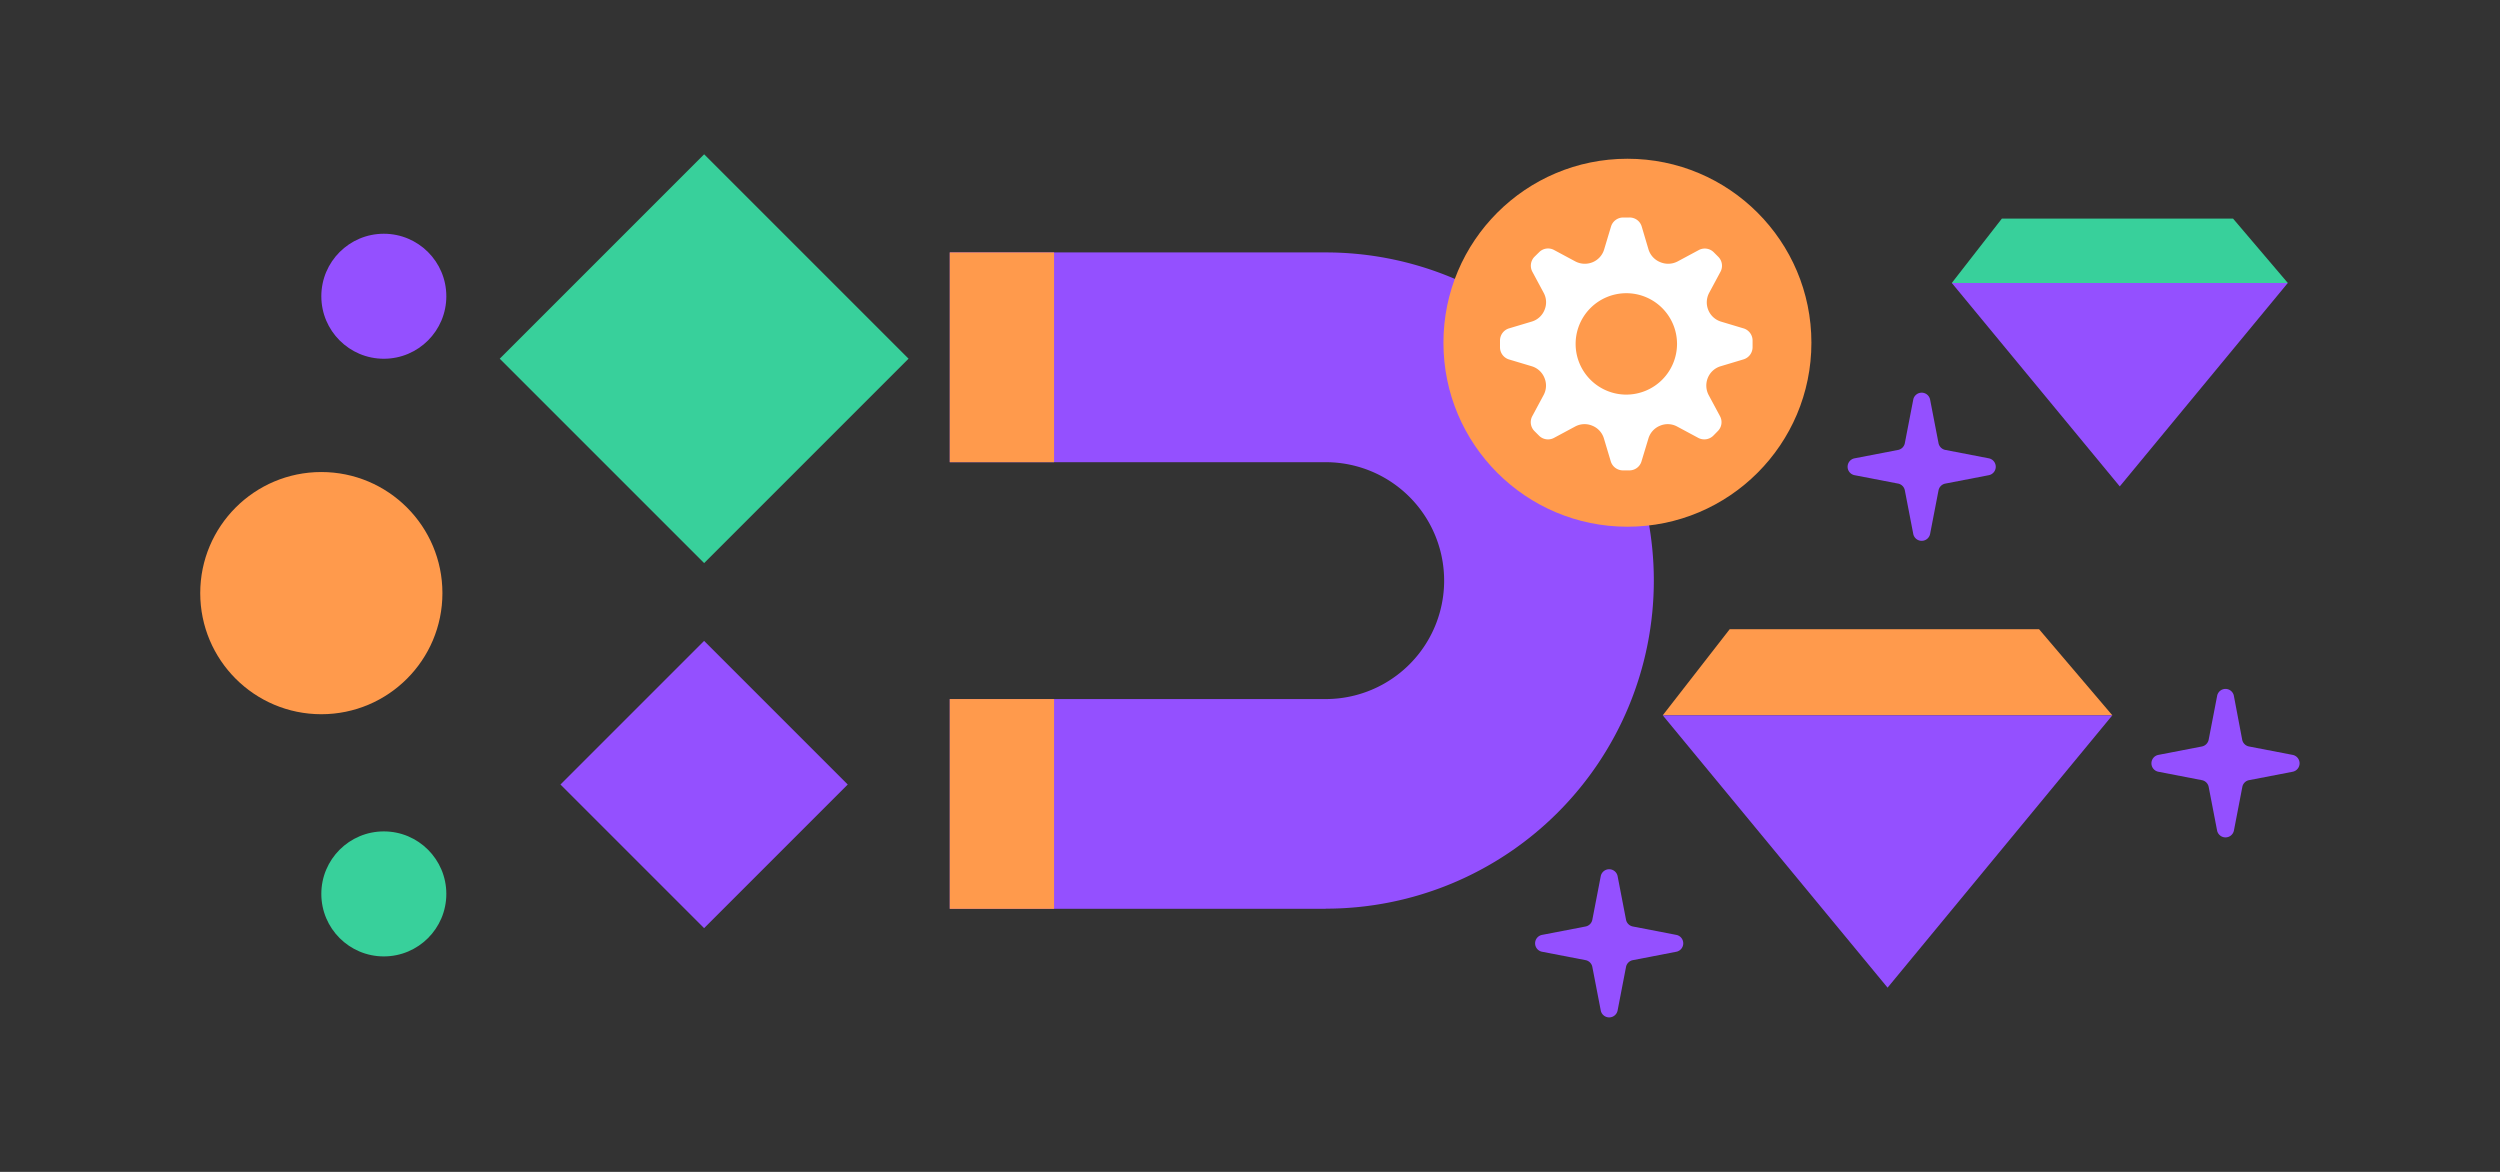
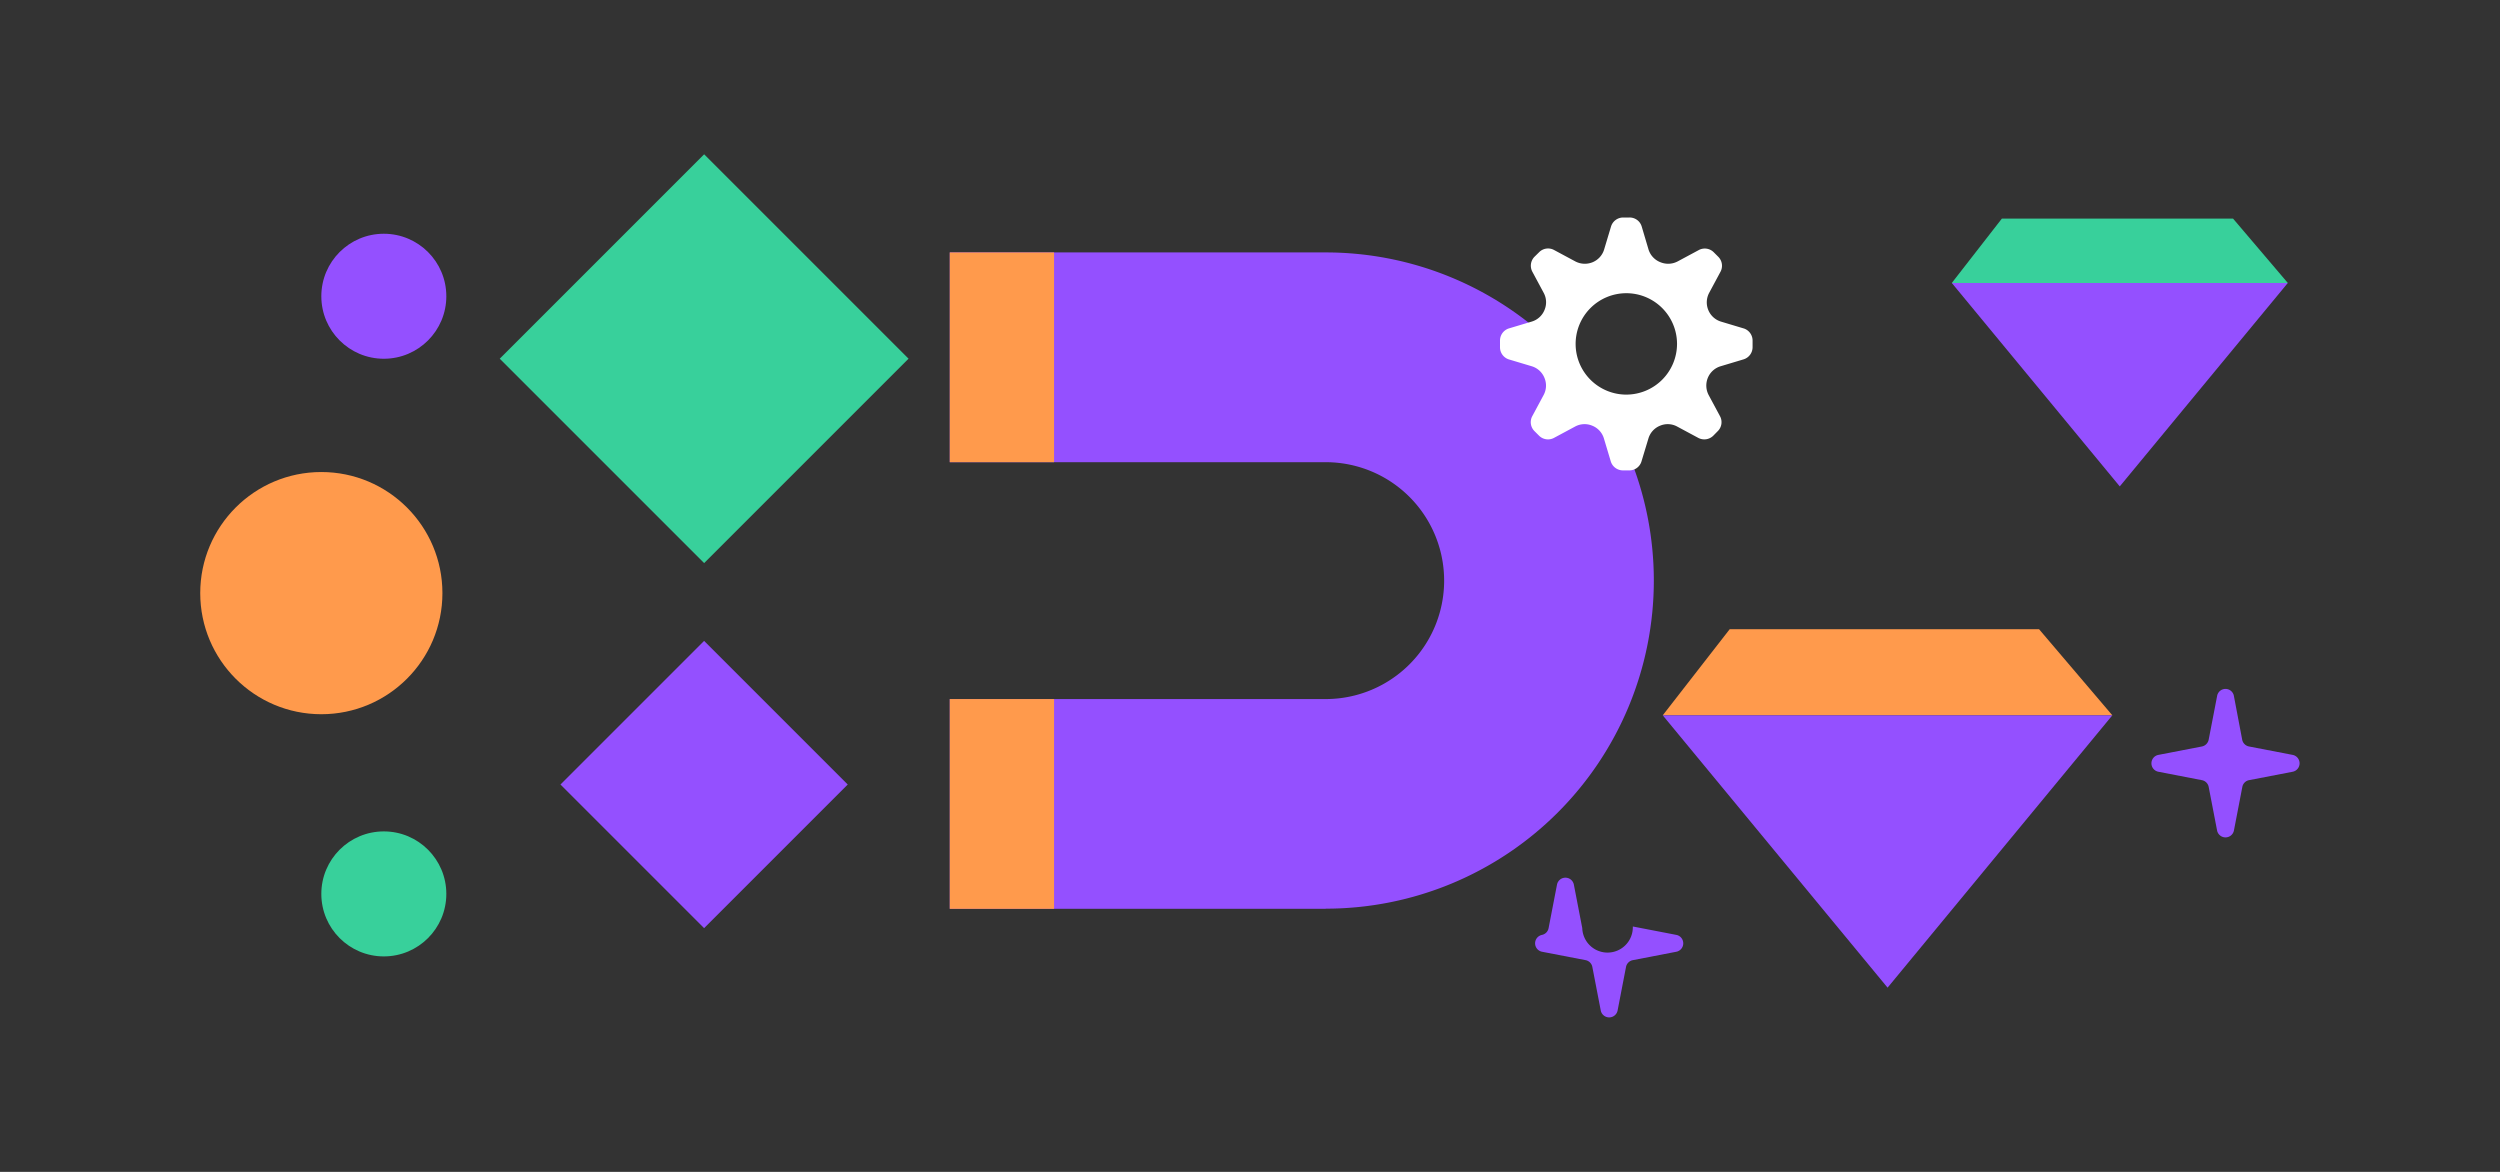
<svg xmlns="http://www.w3.org/2000/svg" id="Layer_1" data-name="Layer 1" viewBox="0 0 320 150">
  <rect x="0" y="0" width="320" height="150" fill="#333333" stroke="none" />
  <defs>
    <style>.cls-1{fill:#9450ff;}.cls-2{fill:#ff9a4c;}.cls-3{fill:#38d09b;}.cls-4{fill:#fff;}</style>
  </defs>
  <title>partners-3-feature1-marketing</title>
  <path class="cls-1" d="M287.88,95.55l5.6,1.08a1.1,1.1,0,0,1,0,2.15l-5.6,1.08a1.08,1.08,0,0,0-.86.86l-1.08,5.6a1.1,1.1,0,0,1-2.15,0l-1.08-5.6a1.09,1.09,0,0,0-.87-.86l-5.59-1.08a1.1,1.1,0,0,1,0-2.15l5.59-1.08a1.11,1.11,0,0,0,.87-.87l1.08-5.59a1.09,1.09,0,0,1,2.15,0L287,94.68A1.1,1.1,0,0,0,287.88,95.55Z" />
  <path class="cls-1" d="M169.69,116.33H121.57V89.48h48.12a15.16,15.16,0,0,0,0-30.32H121.57V32.31h48.12a42,42,0,0,1,0,84Z" />
  <rect class="cls-2" x="121.57" y="32.31" width="13.35" height="26.85" />
  <rect class="cls-2" x="121.57" y="89.48" width="13.35" height="26.85" />
  <circle class="cls-2" cx="41.13" cy="75.92" r="15.5" />
  <circle class="cls-3" cx="49.13" cy="114.42" r="8" />
  <circle class="cls-1" cx="49.13" cy="37.92" r="8" />
  <rect class="cls-1" x="77.13" y="87.42" width="26" height="26" transform="translate(97.4 -34.32) rotate(45)" />
  <rect class="cls-3" x="71.63" y="27.42" width="37" height="37" transform="translate(58.87 -50.29) rotate(45)" />
-   <circle class="cls-2" cx="208.31" cy="43.87" r="23.55" />
  <path class="cls-4" d="M223.23,42.05l-2.93-.88a2.56,2.56,0,0,1-1.64-1.49v0a2.59,2.59,0,0,1,.11-2.19l1.45-2.7a1.62,1.62,0,0,0-.28-1.92l-.58-.58a1.62,1.62,0,0,0-1.92-.28l-2.7,1.45a2.59,2.59,0,0,1-2.19.11h0A2.56,2.56,0,0,1,211,31.9L210.14,29a1.61,1.61,0,0,0-1.55-1.16h-.83A1.63,1.63,0,0,0,206.21,29l-.88,2.93a2.56,2.56,0,0,1-1.49,1.64h0a2.61,2.61,0,0,1-2.2-.11L198.92,32a1.61,1.61,0,0,0-1.91.28l-.59.58a1.64,1.64,0,0,0-.28,1.92l1.45,2.7a2.52,2.52,0,0,1,.11,2.19v0a2.54,2.54,0,0,1-1.63,1.49l-2.94.88A1.63,1.63,0,0,0,192,43.61v.83A1.63,1.63,0,0,0,193.12,46l2.94.88a2.54,2.54,0,0,1,1.63,1.49v0a2.54,2.54,0,0,1-.11,2.2l-1.45,2.7a1.62,1.62,0,0,0,.28,1.91l.59.59a1.62,1.62,0,0,0,1.91.28l2.7-1.45a2.54,2.54,0,0,1,2.2-.11h0a2.54,2.54,0,0,1,1.49,1.63l.88,2.94a1.63,1.63,0,0,0,1.55,1.15h.83a1.61,1.61,0,0,0,1.55-1.15l.89-2.94a2.54,2.54,0,0,1,1.49-1.63h0a2.52,2.52,0,0,1,2.19.11l2.7,1.45a1.64,1.64,0,0,0,1.92-.28l.58-.59a1.61,1.61,0,0,0,.28-1.91l-1.45-2.7a2.61,2.61,0,0,1-.11-2.2v0a2.56,2.56,0,0,1,1.64-1.49l2.93-.88a1.63,1.63,0,0,0,1.16-1.55v-.83A1.63,1.63,0,0,0,223.23,42.05Zm-15,8.46A6.49,6.49,0,1,1,214.66,44,6.5,6.5,0,0,1,208.18,50.51Z" />
  <polygon class="cls-2" points="270.38 91.56 212.83 91.56 221.4 80.54 261 80.54 270.38 91.56" />
  <polygon class="cls-1" points="241.61 126.42 212.83 91.56 270.38 91.56 241.61 126.42" />
  <polygon class="cls-3" points="292.84 36.22 249.83 36.22 256.24 27.98 285.83 27.98 292.84 36.22" />
  <polygon class="cls-1" points="271.33 62.26 249.83 36.22 292.84 36.22 271.33 62.26" />
-   <path class="cls-1" d="M249,57.59l5.59,1.08a1.1,1.1,0,0,1,0,2.15L249,61.9a1.1,1.1,0,0,0-.87.87l-1.08,5.59a1.1,1.1,0,0,1-2.15,0l-1.08-5.59a1.09,1.09,0,0,0-.86-.87l-5.6-1.08a1.1,1.1,0,0,1,0-2.15l5.6-1.08a1.09,1.09,0,0,0,.86-.87l1.08-5.59a1.1,1.1,0,0,1,2.15,0l1.08,5.59A1.1,1.1,0,0,0,249,57.59Z" />
-   <path class="cls-1" d="M209,118.59l5.59,1.08a1.1,1.1,0,0,1,0,2.15L209,122.9a1.1,1.1,0,0,0-.87.87l-1.08,5.59a1.1,1.1,0,0,1-2.15,0l-1.08-5.59a1.09,1.09,0,0,0-.86-.87l-5.6-1.08a1.1,1.1,0,0,1,0-2.15l5.6-1.08a1.09,1.09,0,0,0,.86-.87l1.08-5.59a1.1,1.1,0,0,1,2.15,0l1.08,5.59A1.1,1.1,0,0,0,209,118.59Z" />
+   <path class="cls-1" d="M209,118.59l5.59,1.08a1.1,1.1,0,0,1,0,2.15L209,122.9a1.1,1.1,0,0,0-.87.87l-1.08,5.59a1.1,1.1,0,0,1-2.15,0l-1.08-5.59a1.09,1.09,0,0,0-.86-.87l-5.6-1.08a1.1,1.1,0,0,1,0-2.15a1.09,1.09,0,0,0,.86-.87l1.08-5.59a1.1,1.1,0,0,1,2.15,0l1.08,5.59A1.1,1.1,0,0,0,209,118.59Z" />
</svg>